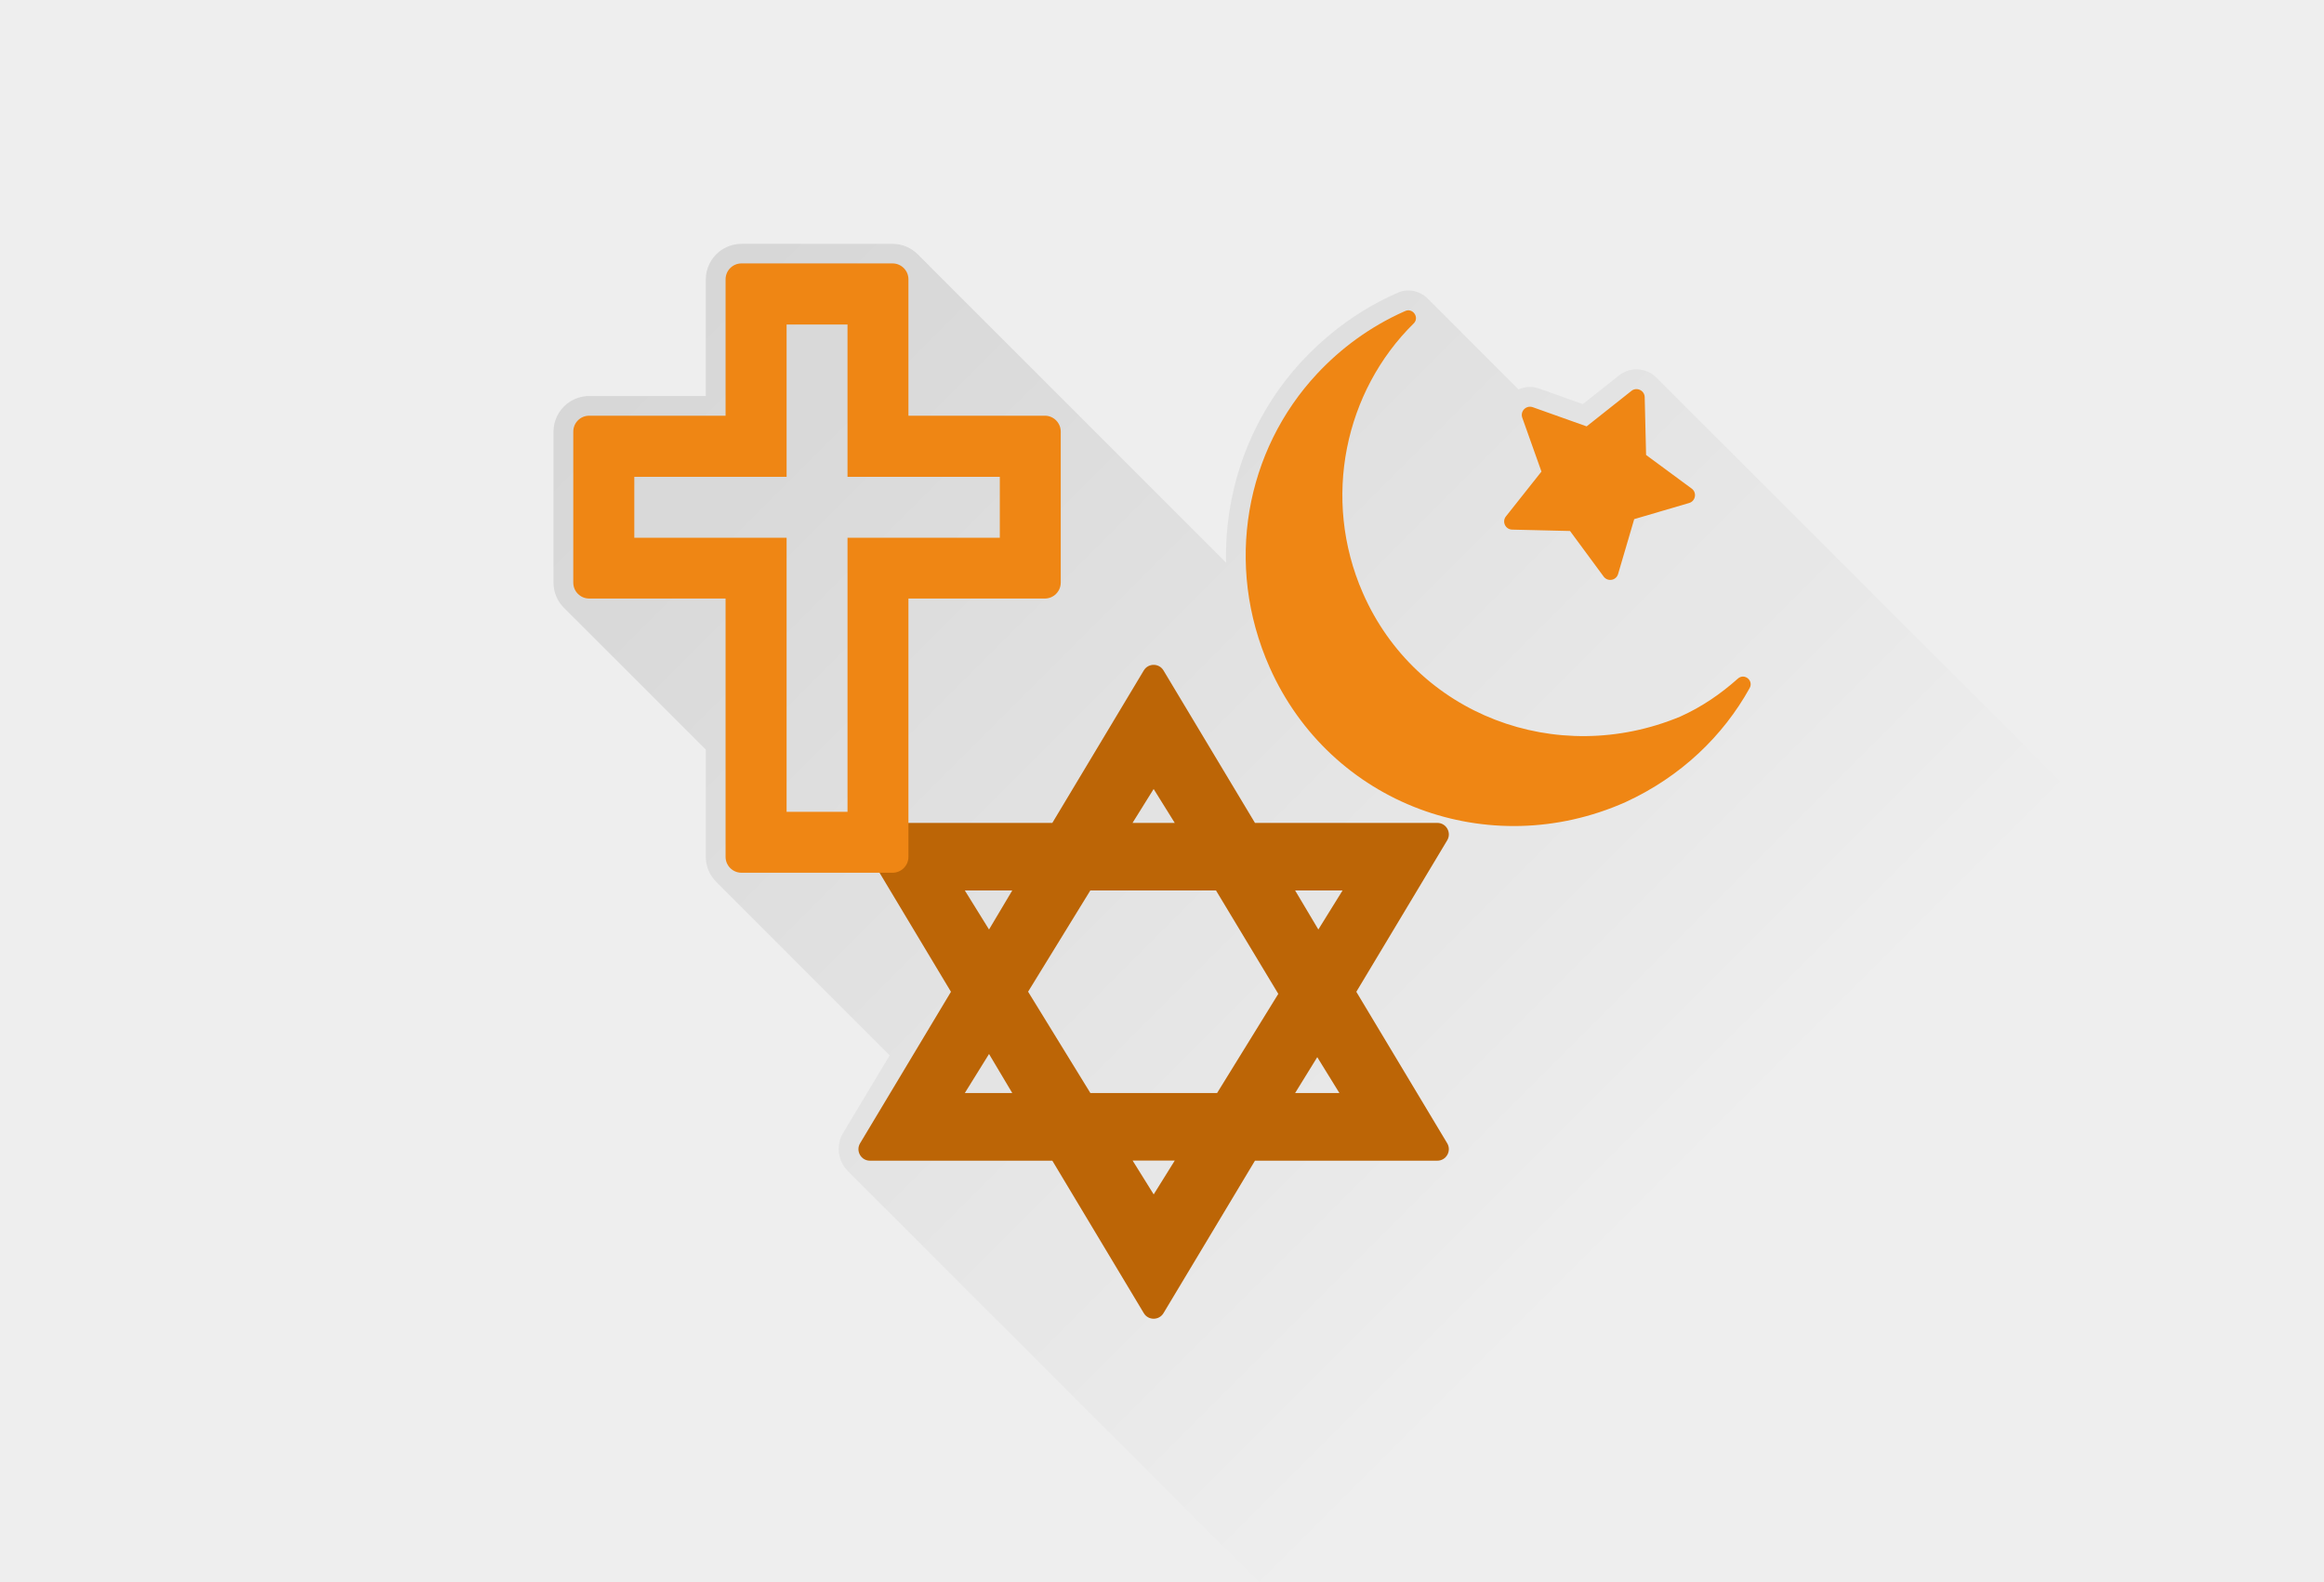
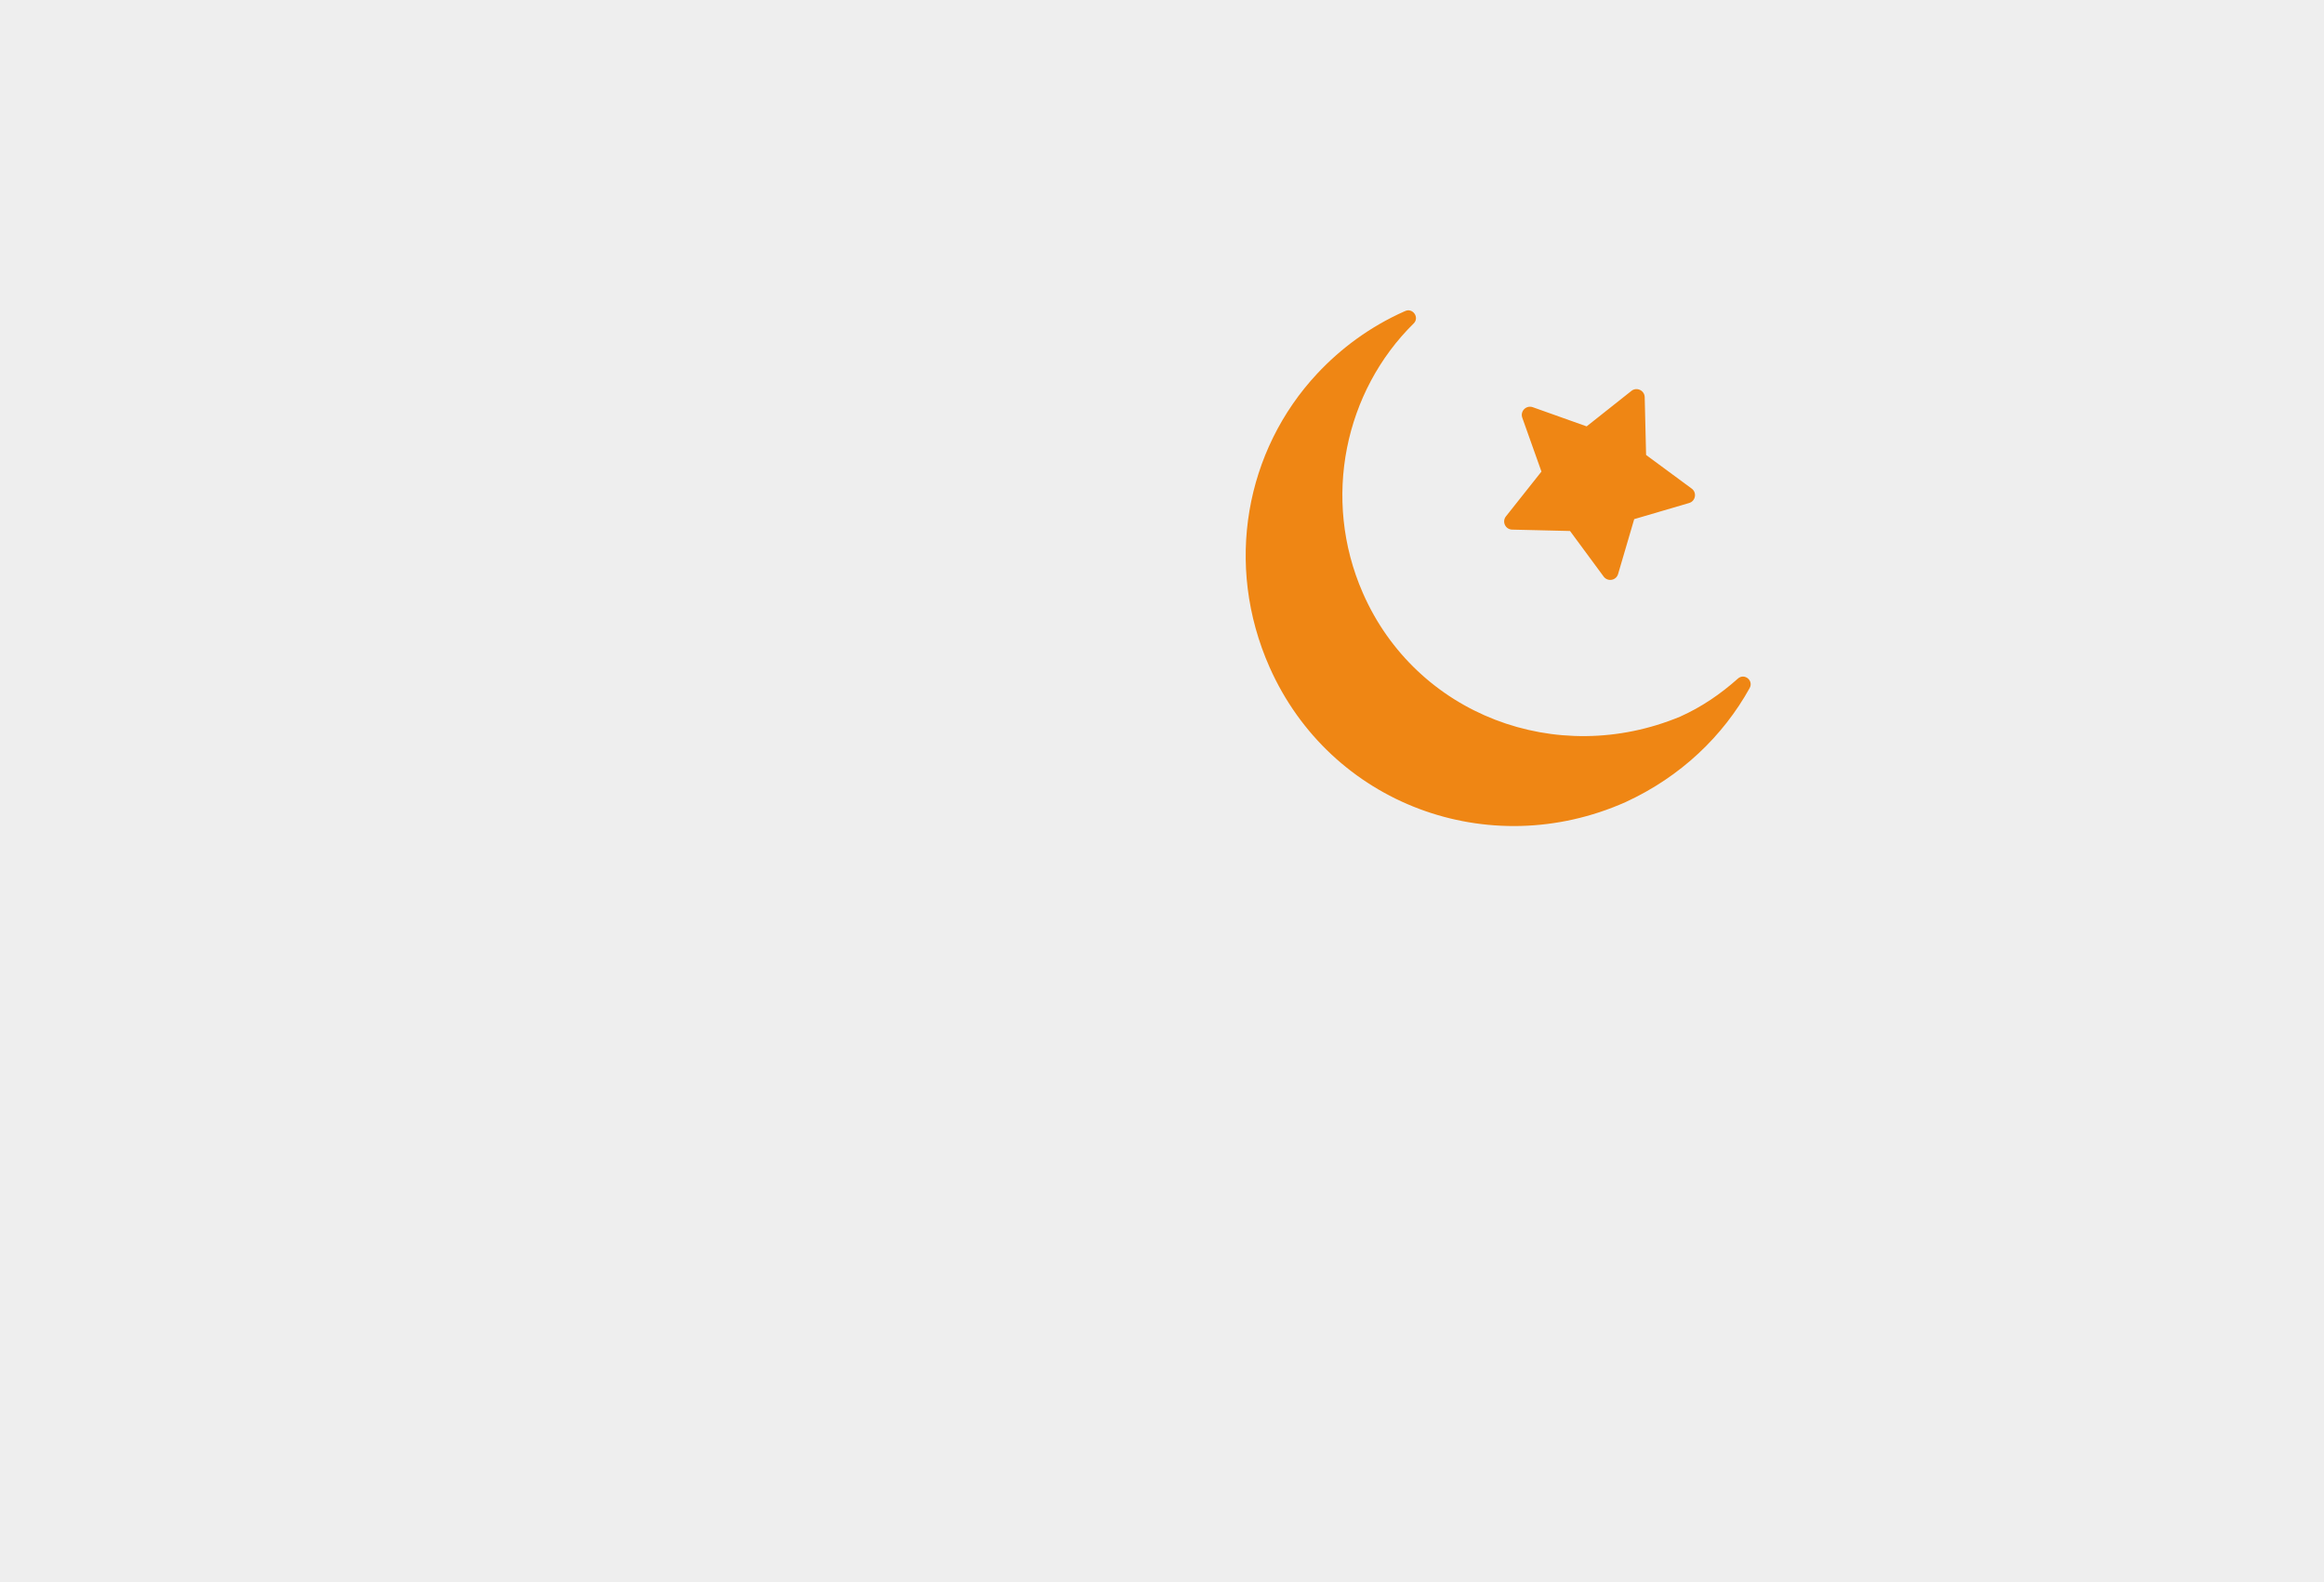
<svg xmlns="http://www.w3.org/2000/svg" id="religions" viewBox="0 0 235 160">
  <defs>
    <style>      .cls-1 {        fill: #ef8614;      }      .cls-2 {        fill: url(#linear-gradient);      }      .cls-3 {        fill: #eee;      }      .cls-4 {        fill: #bc6506;      }    </style>
    <linearGradient id="linear-gradient" x1="73.22" y1="24.92" x2="221.65" y2="173.35" gradientUnits="userSpaceOnUse">
      <stop offset="0" stop-color="#000" stop-opacity=".1" />
      <stop offset=".65" stop-color="#000" stop-opacity="0" />
    </linearGradient>
  </defs>
  <rect id="bg" class="cls-3" width="235" height="160" />
-   <path class="cls-2" d="m166.67,37.62c-.98-.46-2.11-.33-2.96.35l-3.66,2.9-4.4-1.57c-.7-.25-1.45-.21-2.1.08-5.71-5.7-9.19-9.19-9.19-9.19-.83-.83-2.1-1.06-3.15-.53-2.37,1.05-4.57,2.41-6.57,4.05-1.02.84-1.99,1.74-2.91,2.72h0c-5.25,5.63-7.92,12.99-7.75,20.47l-15.78-15.78-15.4-15.4h0c-.65-.65-1.55-1.06-2.55-1.06h-15.27c-.86,0-1.66.31-2.28.81-.81.66-1.33,1.67-1.33,2.79v11.79h-11.79c-.86,0-1.66.31-2.28.81-.81.66-1.33,1.67-1.33,2.79v15.27c0,.99.4,1.9,1.06,2.55l14.34,14.34v10.83c0,.73.22,1.42.6,1.99.13.2.29.39.46.56l17.53,17.54-4.7,7.84c-.59.97-.6,2.19-.04,3.18.14.25.32.48.51.68,0,0,19.37,19.38,41.56,41.56h107.71v-54.31c-30.34-30.33-67.52-67.51-67.52-67.51-.23-.23-.5-.42-.81-.56Z" />
  <g>
    <path class="cls-1" d="m133.19,37.79c-7.23,7.74-9.42,19.3-4.81,29.69,6.15,13.84,22.15,19.79,35.99,13.64,5.61-2.58,9.87-6.7,12.55-11.53.43-.77-.53-1.55-1.19-.96-1.75,1.56-3.68,2.88-5.83,3.84-12.5,5.2-26.7-.19-32.09-12.5-4.19-9.57-1.8-20.43,5.14-27.26.62-.61-.11-1.63-.89-1.24-.02,0-.03.02-.05.02-3.46,1.54-6.42,3.73-8.83,6.31Zm20.74,4.45l1.94,5.45-3.59,4.53c-.43.54-.05,1.33.63,1.34l5.85.14,3.4,4.61c.41.55,1.27.4,1.46-.26l1.63-5.55,5.55-1.63c.66-.19.81-1.06.26-1.46l-4.61-3.4-.14-5.85c-.02-.68-.81-1.05-1.34-.63l-4.53,3.59-5.45-1.94c-.66-.23-1.29.4-1.06,1.06Z" />
-     <path class="cls-4" d="m115.66,67.8l-9.25,15.42h-18.44c-.9,0-1.46.98-1,1.76l9.19,15.32-9.19,15.32c-.46.77.09,1.76,1,1.76h18.44l9.25,15.42c.45.75,1.54.75,1.99,0l9.25-15.42h18.44c.9,0,1.46-.98,1-1.76l-9.19-15.32,9.19-15.32c.46-.77-.09-1.76-1-1.76h-18.44l-9.25-15.42c-.45-.75-1.54-.75-1.99,0Zm1,12l2.13,3.42h-4.27l2.13-3.42Zm-19.1,10.25h4.8l-2.35,3.95-2.45-3.95Zm12.7,0h12.7l6.3,10.46-6.19,10.03h-12.81l-6.3-10.25,6.3-10.25Zm20.7,0h4.8l-2.45,3.95-2.35-3.95Zm-30.95,16.54l2.35,3.95h-4.8l2.45-3.95Zm33.19.32l2.24,3.63h-4.48l2.24-3.63Zm-18.68,10.46h4.27l-2.13,3.42-2.13-3.42Z" />
-     <path class="cls-1" d="m90.25,88.26h-15.27c-.89,0-1.61-.72-1.61-1.61v-26.12h-13.79c-.89,0-1.61-.72-1.61-1.61v-15.27c0-.89.72-1.61,1.61-1.61h13.79v-13.79c0-.89.72-1.61,1.61-1.61h15.27c.89,0,1.61.72,1.61,1.61v13.79h13.79c.89,0,1.61.72,1.61,1.61v15.27c0,.89-.72,1.61-1.61,1.61h-13.79v26.12c0,.89-.72,1.61-1.61,1.61Zm-10.71-6.16h6.16v-27.72h15.4v-6.16h-15.4v-15.4h-6.16v15.4h-15.4v6.16h15.4v27.72Z" />
  </g>
</svg>